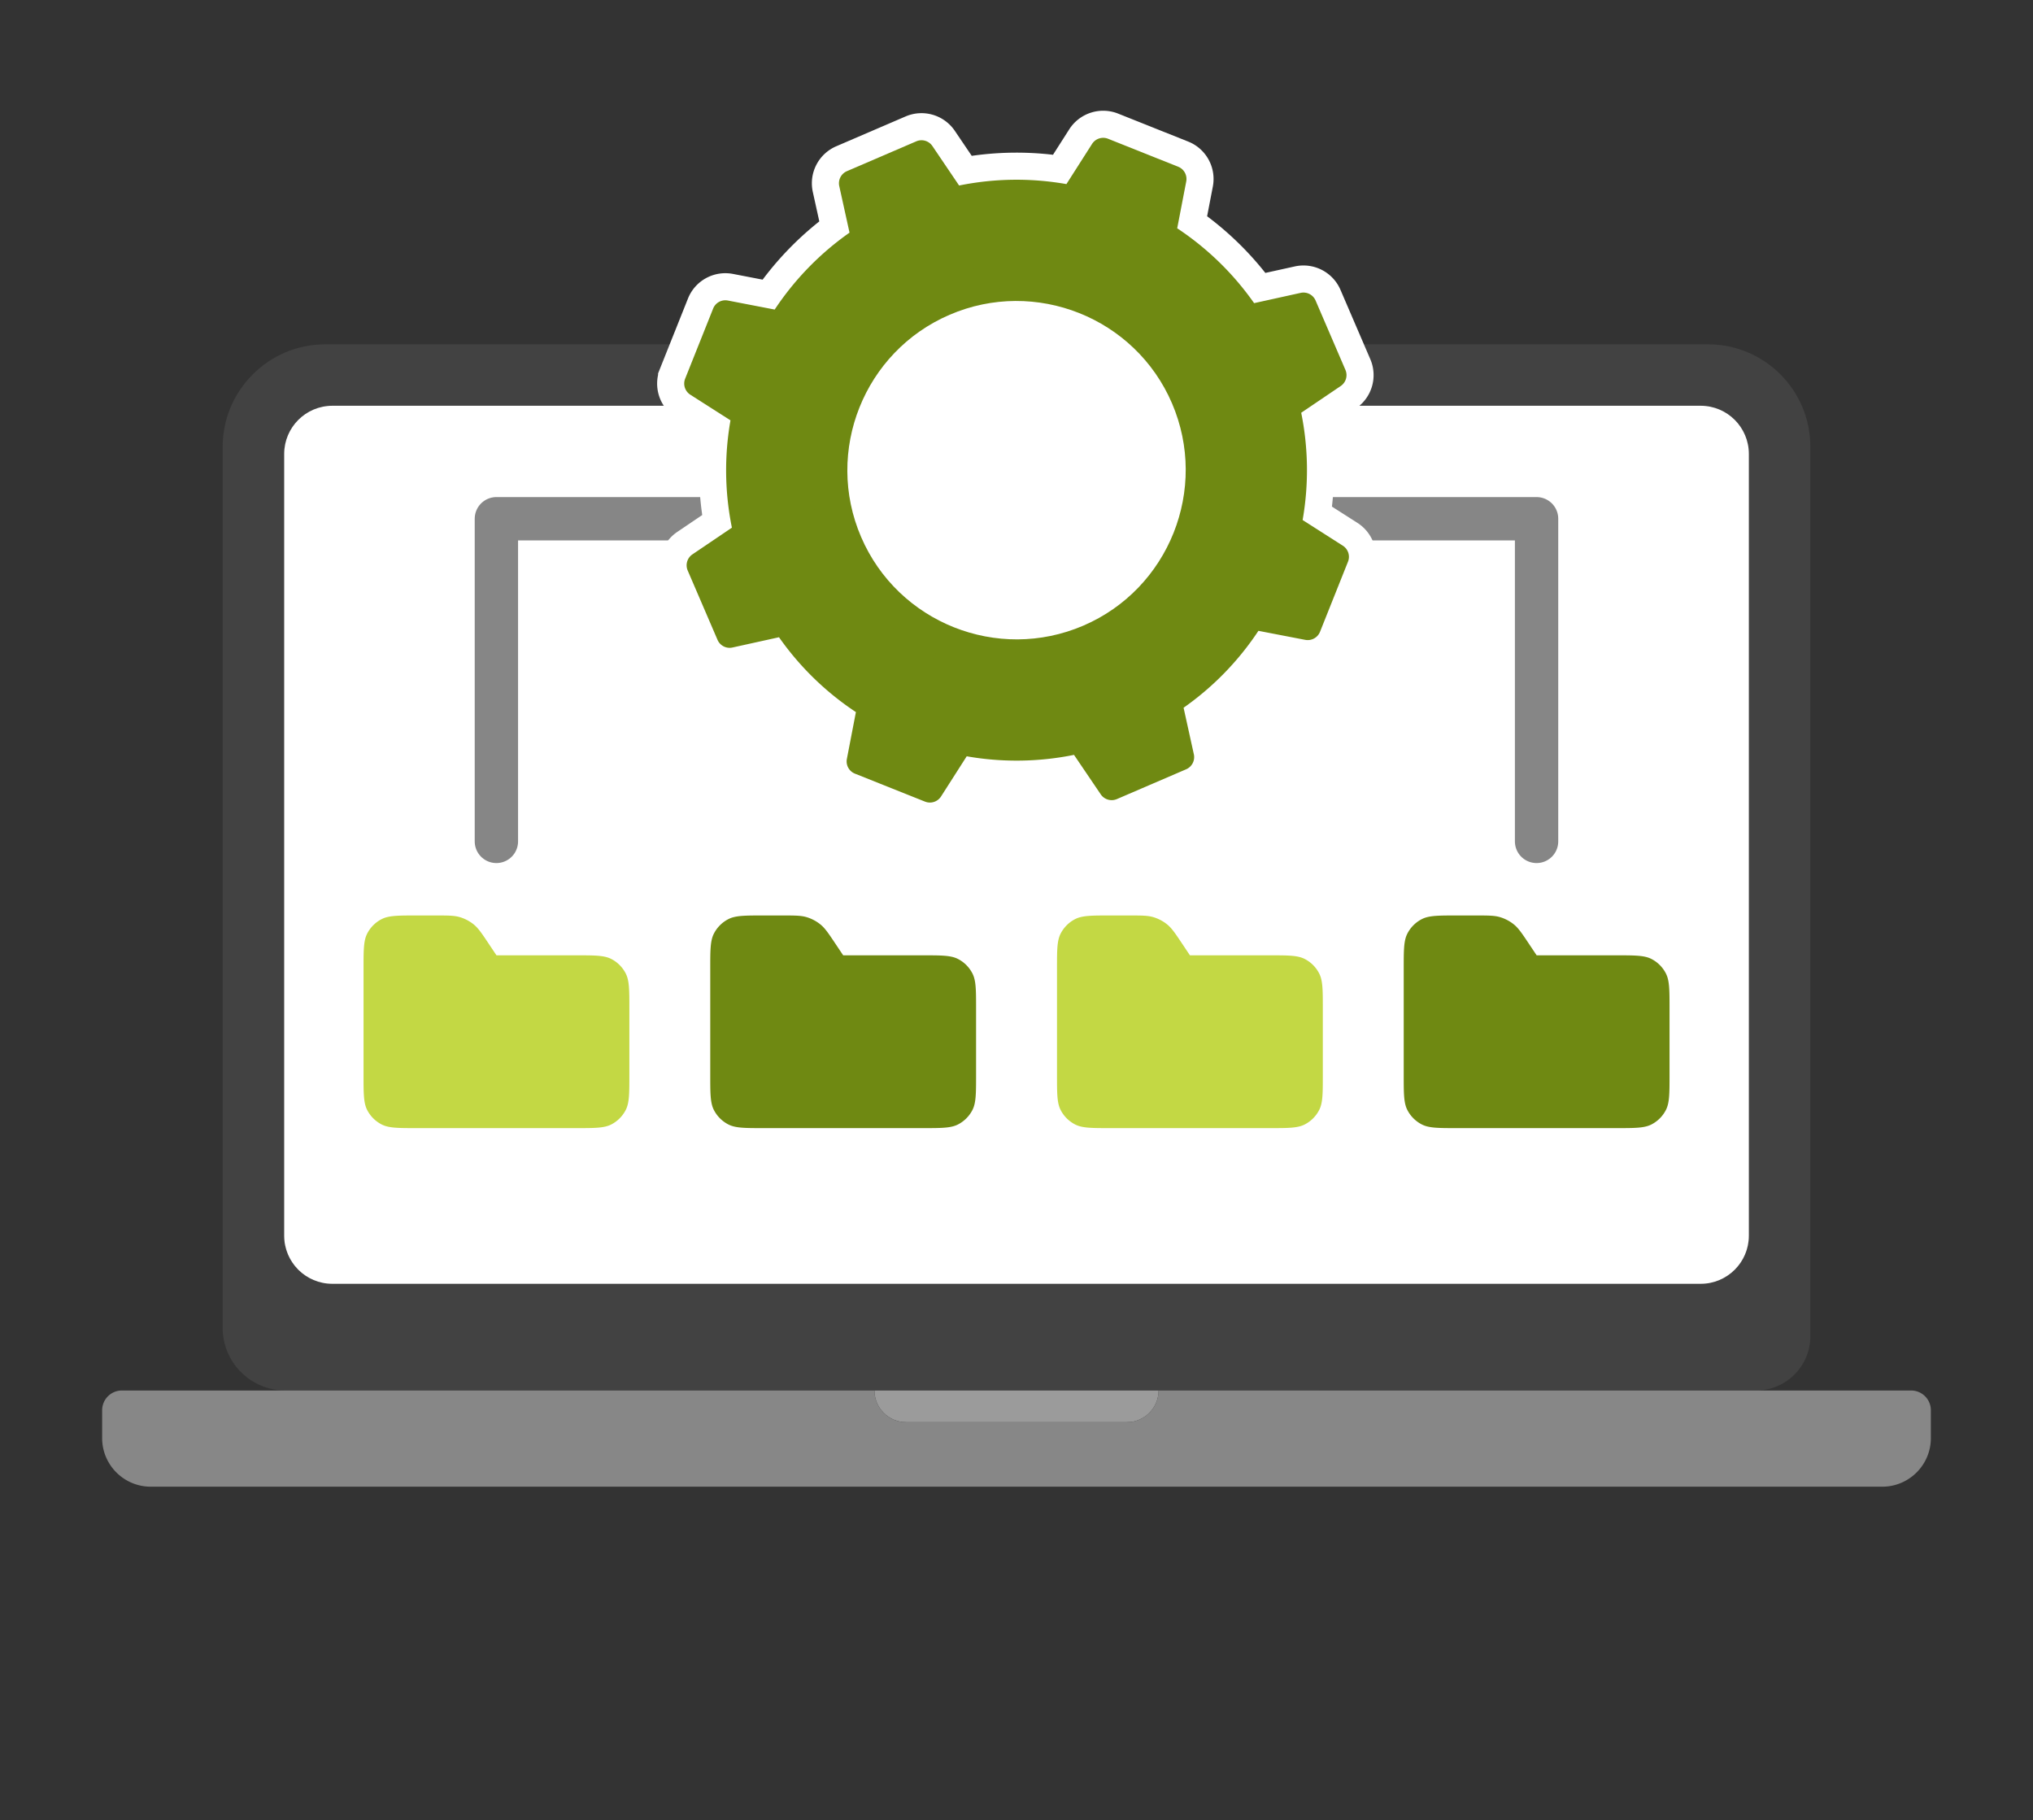
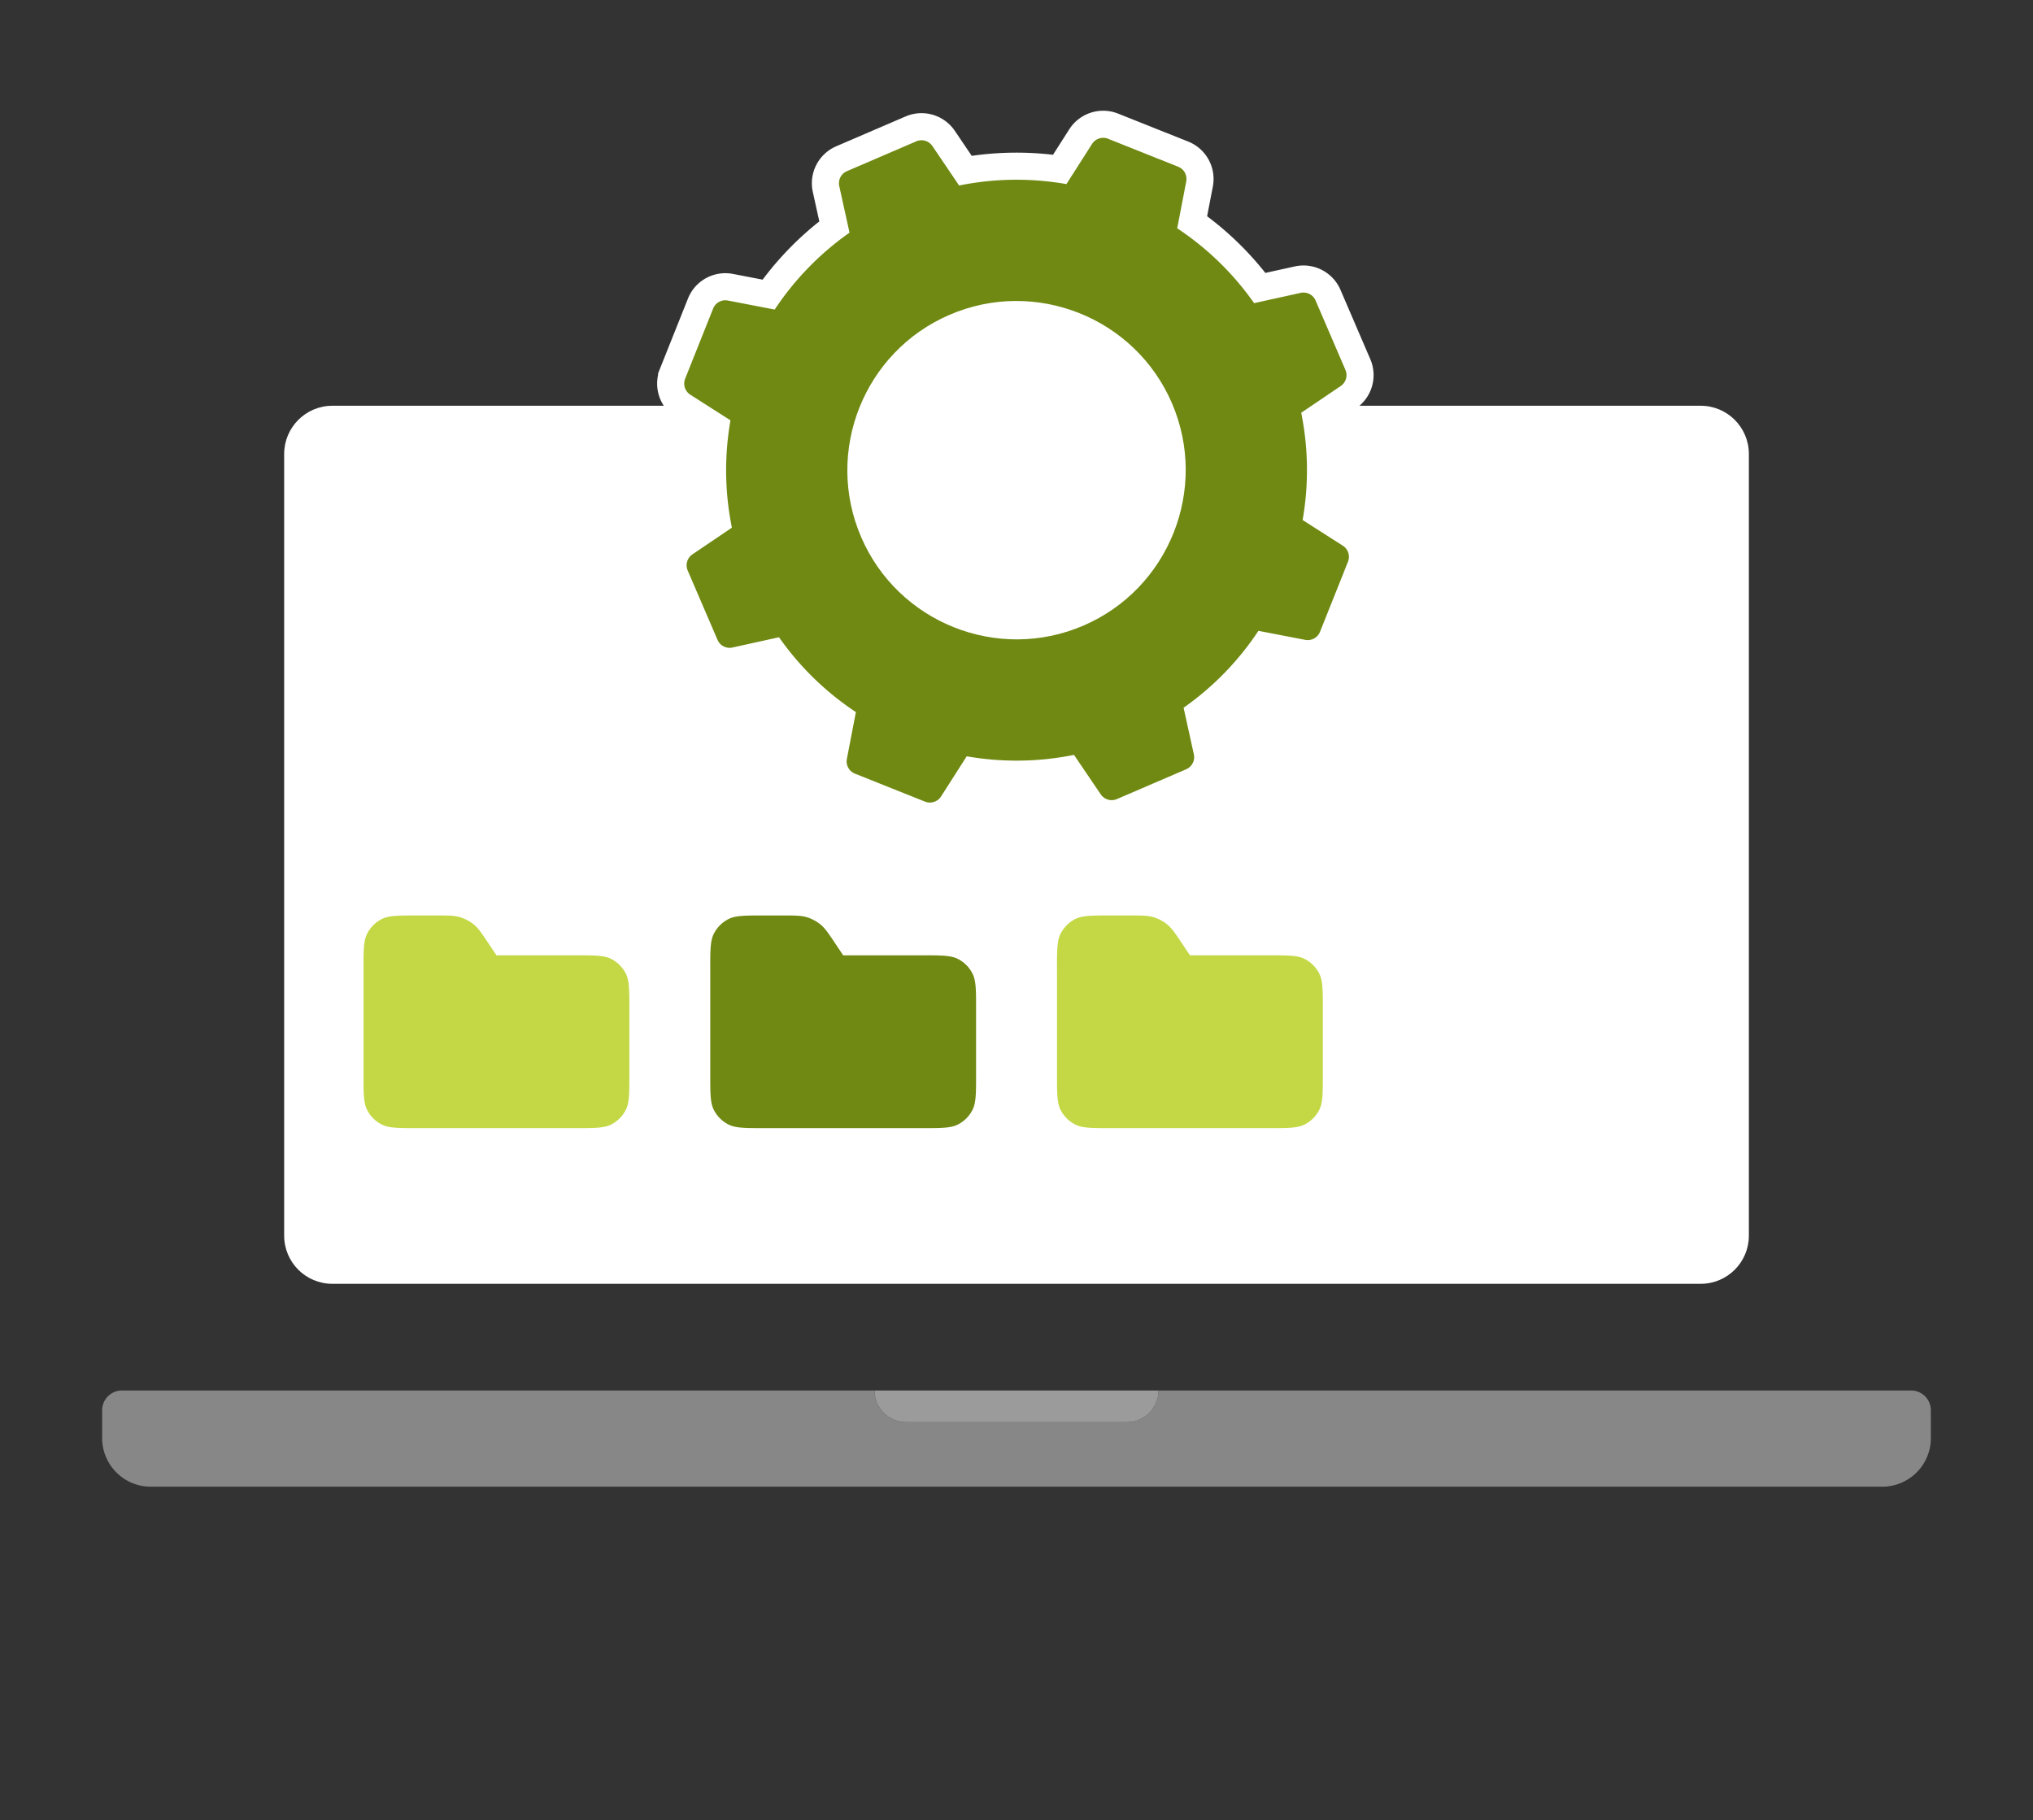
<svg xmlns="http://www.w3.org/2000/svg" version="1.1" id="Layer_1" x="0" y="0" viewBox="0 0 560.68 502" style="enable-background:new 0 0 560.68 502" xml:space="preserve">
  <rect x="0" y="0" width="560.68" height="502" fill="#333333" stroke="none" />
  <style>.st1{fill:#fff}.st4{fill:#6f8912}.st5{fill:#c3d844}.st7{fill:none;stroke:#fff;stroke-width:14.941}</style>
-   <path d="M471.05 94.96H89.65c-15.54 0-28.24 12.71-28.24 28.24v242.99c0 9.55 7.72 17.27 17.27 17.27l405.65-.01c8.25 0 14.94-6.68 14.94-14.94V123.18c0-15.58-12.64-28.22-28.22-28.22zm11.27 245.81c0 7.34-5.95 13.28-13.28 13.28H91.65c-7.34 0-13.28-5.95-13.28-13.28V125.2c0-7.34 5.95-13.3 13.3-13.3h377.37c7.34 0 13.28 5.95 13.28 13.3v215.57z" style="fill:#424242" />
  <path class="st1" d="M482.32 125.2v215.57c0 7.34-5.95 13.28-13.28 13.28H91.65c-7.34 0-13.28-5.95-13.28-13.28V125.2c0-7.34 5.95-13.3 13.3-13.3h377.37c7.33 0 13.28 5.95 13.28 13.3z" />
  <path d="M527.05 383.47H319.52c0 4.82-3.91 8.73-8.73 8.73H249.9c-4.82 0-8.73-3.91-8.73-8.73H33.63a5.46 5.46 0 0 0-5.46 5.46v7.66c0 7.41 6.01 13.41 13.41 13.41H519.1c7.41 0 13.41-6.01 13.41-13.41v-7.66c0-3.02-2.44-5.46-5.46-5.46z" style="fill:#878787" />
  <path d="M249.9 392.2h60.89c4.82 0 8.73-3.91 8.73-8.73h-78.35c0 4.82 3.91 8.73 8.73 8.73z" style="fill:#9b9b9b" />
-   <path class="st4" d="M387.13 267.14c0-5.13 0-7.7 1-9.66a9.195 9.195 0 0 1 4.01-4.01c1.96-1 4.53-1 9.66-1h5.24c3.44 0 5.16 0 6.72.48 1.38.42 2.67 1.11 3.79 2.02 1.26 1.04 2.22 2.47 4.13 5.33l2.11 3.16h21.99c5.13 0 7.7 0 9.66 1 1.72.88 3.12 2.28 4 4.01 1 1.96 1 4.53 1 9.66v18.32c0 5.13 0 7.7-1 9.66a9.202 9.202 0 0 1-4 4c-1.96 1-4.53 1-9.66 1H401.8c-5.13 0-7.7 0-9.66-1a9.224 9.224 0 0 1-4.01-4c-1-1.96-1-4.53-1-9.66v-29.31z" />
  <path class="st5" d="M291.51 267.14c0-5.13 0-7.7 1-9.66a9.195 9.195 0 0 1 4.01-4.01c1.96-1 4.53-1 9.66-1h5.24c3.44 0 5.16 0 6.72.48 1.38.42 2.67 1.11 3.79 2.02 1.26 1.04 2.22 2.47 4.13 5.33l2.11 3.16h21.99c5.13 0 7.7 0 9.66 1 1.72.88 3.12 2.28 4 4.01 1 1.96 1 4.53 1 9.66v18.32c0 5.13 0 7.7-1 9.66a9.202 9.202 0 0 1-4 4c-1.96 1-4.53 1-9.66 1h-43.98c-5.13 0-7.7 0-9.66-1a9.224 9.224 0 0 1-4.01-4c-1-1.96-1-4.53-1-9.66v-29.31zM100.26 267.14c0-5.13 0-7.7 1-9.66a9.195 9.195 0 0 1 4.01-4.01c1.96-1 4.53-1 9.66-1h5.24c3.44 0 5.16 0 6.72.48 1.38.42 2.67 1.11 3.79 2.02 1.26 1.04 2.22 2.47 4.13 5.33l2.11 3.16h21.99c5.13 0 7.7 0 9.66 1 1.72.88 3.12 2.28 4 4.01 1 1.96 1 4.53 1 9.66v18.32c0 5.13 0 7.7-1 9.66a9.202 9.202 0 0 1-4 4c-1.96 1-4.53 1-9.66 1h-43.98c-5.13 0-7.7 0-9.66-1a9.224 9.224 0 0 1-4.01-4c-1-1.96-1-4.53-1-9.66v-29.31z" />
  <path class="st4" d="M195.88 267.14c0-5.13 0-7.7 1-9.66a9.195 9.195 0 0 1 4.01-4.01c1.96-1 4.53-1 9.66-1h5.24c3.44 0 5.16 0 6.72.48 1.38.42 2.67 1.11 3.79 2.02 1.26 1.04 2.22 2.47 4.13 5.33l2.11 3.16h21.99c5.13 0 7.7 0 9.66 1 1.72.88 3.12 2.28 4 4.01 1 1.96 1 4.53 1 9.66v18.32c0 5.13 0 7.7-1 9.66a9.202 9.202 0 0 1-4 4c-1.96 1-4.53 1-9.66 1h-43.98c-5.13 0-7.7 0-9.66-1a9.224 9.224 0 0 1-4.01-4c-1-1.96-1-4.53-1-9.66v-29.31z" />
-   <path style="fill:none;stroke:#868686;stroke-width:11.953;stroke-linecap:round;stroke-linejoin:round;stroke-miterlimit:10" d="M136.9 232.04v-88.98h286.87v88.98" />
  <path class="st7" d="M345.53 101.62c-15.46-35.94-57.29-52.6-93.23-37.15-35.93 15.45-52.61 57.27-37.16 93.21 15.46 35.95 57.29 52.63 93.22 37.18 35.95-15.46 52.63-57.29 37.17-93.24zm-117.37 50.47c-12.37-28.76.97-62.23 29.74-74.6 28.78-12.38 62.26.96 74.63 29.72 12.38 28.78-.97 62.27-29.75 74.65-28.77 12.37-62.25-.99-74.62-29.77z" />
  <path class="st7" d="M307.56 193c-34.91 15.01-75.52-1.2-90.54-36.13-15.01-34.9 1.18-75.51 36.08-90.52 34.93-15.02 75.56 1.16 90.56 36.07 15.02 34.92-1.18 75.57-36.1 90.58z" />
  <path class="st7" d="M298.77 172.54c-23.63 10.16-51.13-.81-61.29-24.46-10.16-23.63.8-51.12 24.43-61.28 23.64-10.17 51.15.79 61.31 24.41 10.16 23.65-.81 51.17-24.45 61.33z" />
-   <path class="st7" d="M301.2 178.19c-26.74 11.5-57.86-.92-69.37-27.68-11.5-26.74.9-57.85 27.65-69.35 26.76-11.51 57.89.89 69.39 27.63 11.49 26.76-.91 57.9-27.67 69.4z" />
  <path class="st7" d="m329.25 208.01-2.83-12.83a79.534 79.534 0 0 0 20.64-21.21l12.91 2.49c1.72.33 3.43-.61 4.08-2.23l3.61-9.05.49-1.22 3.61-9.05c.65-1.62.05-3.48-1.42-4.42l-11.09-7.08a79.611 79.611 0 0 0-.39-29.58l10.89-7.37c1.45-.98 2-2.85 1.3-4.46l-3.85-8.95-.52-1.21-3.85-8.95a3.638 3.638 0 0 0-4.13-2.12l-12.83 2.83a79.534 79.534 0 0 0-21.21-20.64l2.49-12.91c.33-1.72-.6-3.43-2.23-4.07l-9.05-3.61-1.22-.49-9.05-3.61a3.644 3.644 0 0 0-4.42 1.42l-7.07 11.08a79.509 79.509 0 0 0-29.6.39l-7.36-10.88c-.98-1.45-2.85-2-4.46-1.3l-8.95 3.85-1.21.52-8.95 3.85c-1.61.69-2.5 2.43-2.12 4.13l2.83 12.83a79.681 79.681 0 0 0-20.64 21.21l-12.91-2.49c-1.72-.33-3.43.6-4.07 2.23l-3.61 9.05-.49 1.22-3.61 9.05a3.644 3.644 0 0 0 1.42 4.42l11.08 7.07a79.506 79.506 0 0 0 .39 29.6l-10.88 7.36c-1.45.98-2 2.85-1.31 4.46l3.85 8.95.52 1.21 3.85 8.95c.69 1.61 2.43 2.5 4.13 2.12l12.83-2.83a79.681 79.681 0 0 0 21.21 20.64l-2.49 12.91c-.33 1.72.61 3.43 2.23 4.07l9.05 3.61 1.22.49 9.05 3.61c1.62.65 3.48.05 4.42-1.42l7.08-11.08a79.667 79.667 0 0 0 29.59-.39l7.37 10.88c.98 1.45 2.85 2 4.46 1.31l8.95-3.85 1.21-.52 8.95-3.85c1.6-.7 2.49-2.43 2.11-4.14zm-26.48-26.15c-28.76 12.37-62.24-.99-74.61-29.77-12.37-28.76.97-62.23 29.74-74.6 28.78-12.38 62.26.96 74.63 29.72 12.37 28.78-.98 62.27-29.76 74.65z" />
  <path class="st4" d="M345.53 101.62c-15.46-35.94-57.29-52.6-93.23-37.15-35.93 15.45-52.61 57.27-37.16 93.21 15.46 35.95 57.29 52.63 93.22 37.18 35.95-15.46 52.63-57.29 37.17-93.24zm-117.37 50.47c-12.37-28.76.97-62.23 29.74-74.6 28.78-12.38 62.26.96 74.63 29.72 12.38 28.78-.97 62.27-29.75 74.65-28.77 12.37-62.25-.99-74.62-29.77z" />
  <path class="st4" d="M307.56 193c-34.91 15.01-75.52-1.2-90.54-36.13-15.01-34.9 1.18-75.51 36.08-90.52 34.93-15.02 75.56 1.16 90.56 36.07 15.02 34.92-1.18 75.57-36.1 90.58z" />
  <path class="st1" d="M298.77 172.54c-23.63 10.16-51.13-.81-61.29-24.46-10.16-23.63.8-51.12 24.43-61.28 23.64-10.17 51.15.79 61.31 24.41 10.16 23.65-.81 51.17-24.45 61.33z" />
-   <path d="M301.2 178.19c-26.74 11.5-57.86-.92-69.37-27.68-11.5-26.74.9-57.85 27.65-69.35 26.76-11.51 57.89.89 69.39 27.63 11.49 26.76-.91 57.9-27.67 69.4z" style="fill:none;stroke:#6f8912;stroke-width:4.914;stroke-miterlimit:10" />
+   <path d="M301.2 178.19c-26.74 11.5-57.86-.92-69.37-27.68-11.5-26.74.9-57.85 27.65-69.35 26.76-11.51 57.89.89 69.39 27.63 11.49 26.76-.91 57.9-27.67 69.4" style="fill:none;stroke:#6f8912;stroke-width:4.914;stroke-miterlimit:10" />
  <path class="st4" d="m329.25 208.01-2.83-12.83a79.534 79.534 0 0 0 20.64-21.21l12.91 2.49c1.72.33 3.43-.61 4.08-2.23l3.61-9.05.49-1.22 3.61-9.05c.65-1.62.05-3.48-1.42-4.42l-11.09-7.08a79.611 79.611 0 0 0-.39-29.58l10.89-7.37c1.45-.98 2-2.85 1.3-4.46l-3.85-8.95-.52-1.21-3.85-8.95a3.638 3.638 0 0 0-4.13-2.12l-12.83 2.83a79.534 79.534 0 0 0-21.21-20.64l2.49-12.91c.33-1.72-.6-3.43-2.23-4.07l-9.05-3.61-1.22-.49-9.05-3.61a3.644 3.644 0 0 0-4.42 1.42l-7.07 11.08a79.509 79.509 0 0 0-29.6.39l-7.36-10.88c-.98-1.45-2.85-2-4.46-1.3l-8.95 3.85-1.21.52-8.95 3.85c-1.61.69-2.5 2.43-2.12 4.13l2.83 12.83a79.681 79.681 0 0 0-20.64 21.21l-12.91-2.49c-1.72-.33-3.43.6-4.07 2.23l-3.61 9.05-.49 1.22-3.61 9.05a3.644 3.644 0 0 0 1.42 4.42l11.08 7.07a79.506 79.506 0 0 0 .39 29.6l-10.88 7.36c-1.45.98-2 2.85-1.31 4.46l3.85 8.95.52 1.21 3.85 8.95c.69 1.61 2.43 2.5 4.13 2.12l12.83-2.83a79.681 79.681 0 0 0 21.21 20.64l-2.49 12.91c-.33 1.72.61 3.43 2.23 4.07l9.05 3.61 1.22.49 9.05 3.61c1.62.65 3.48.05 4.42-1.42l7.08-11.08a79.667 79.667 0 0 0 29.59-.39l7.37 10.88c.98 1.45 2.85 2 4.46 1.31l8.95-3.85 1.21-.52 8.95-3.85c1.6-.7 2.49-2.43 2.11-4.14zm-26.48-26.15c-28.76 12.37-62.24-.99-74.61-29.77-12.37-28.76.97-62.23 29.74-74.6 28.78-12.38 62.26.96 74.63 29.72 12.37 28.78-.98 62.27-29.76 74.65z" />
</svg>